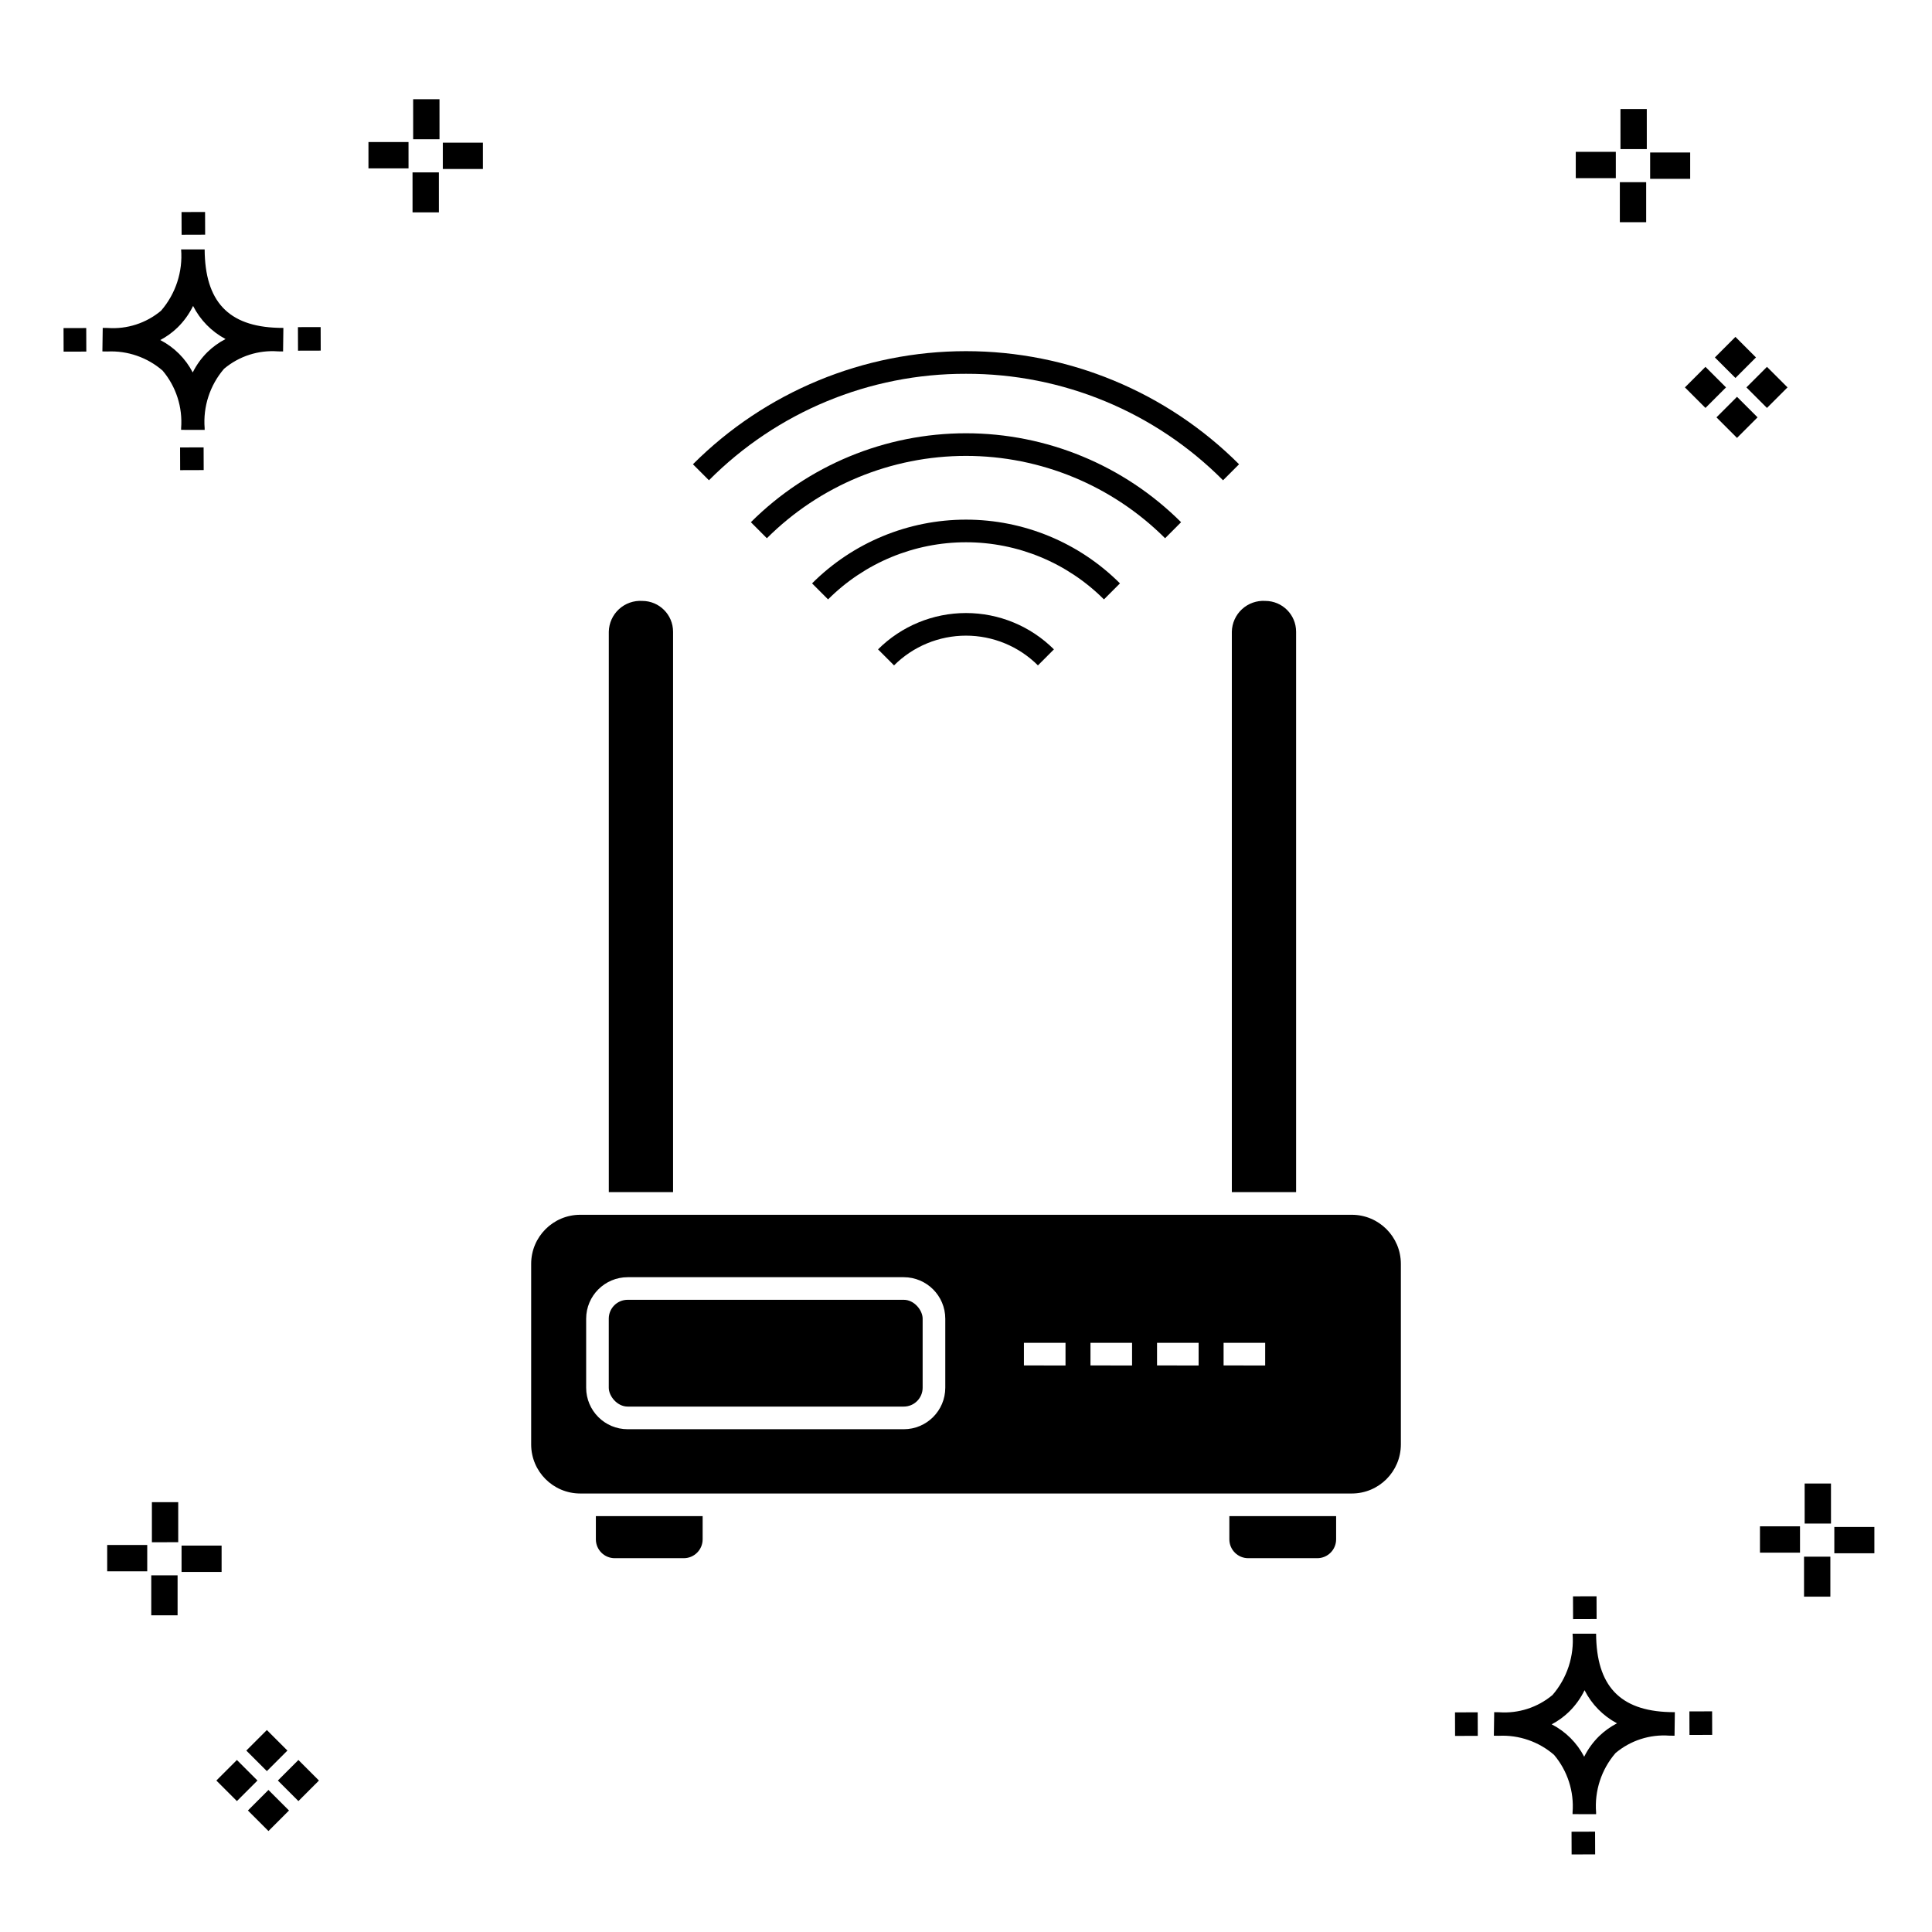
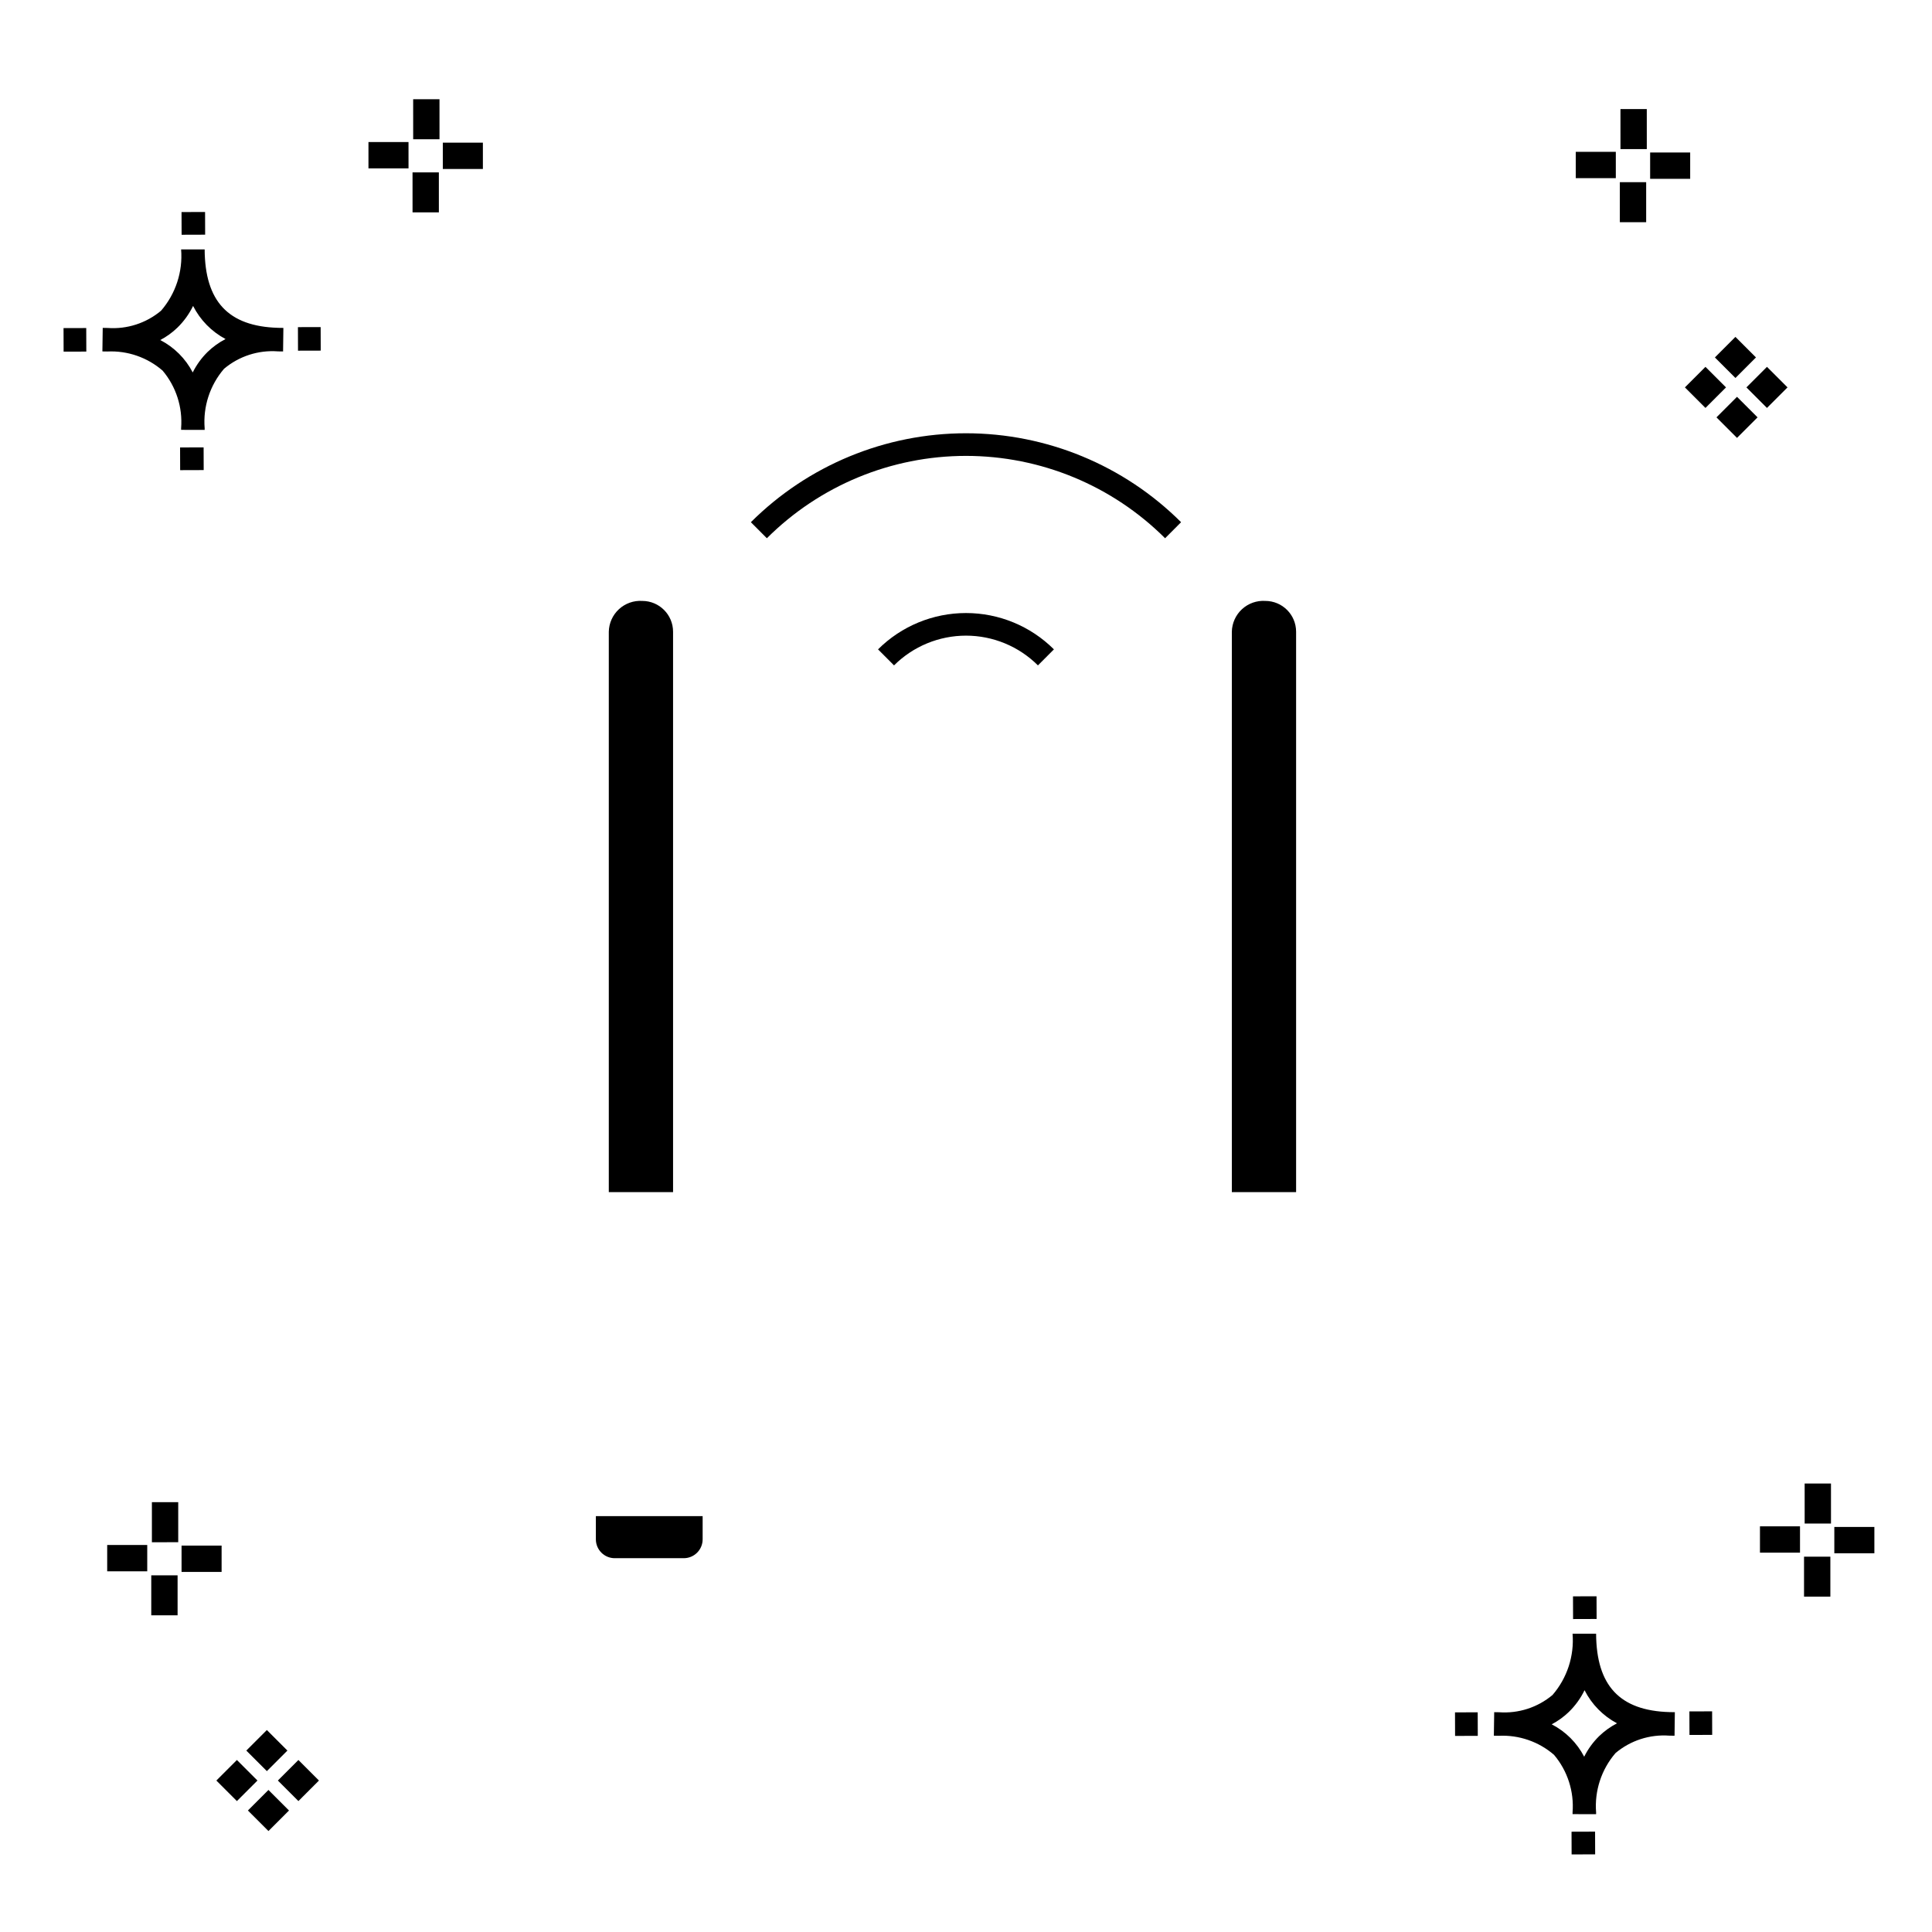
<svg xmlns="http://www.w3.org/2000/svg" fill="#000000" width="800px" height="800px" version="1.1" viewBox="144 144 512 512">
  <g>
    <path d="m197.96 262.56 0.02 6.016-6.238 0.02-0.02-6.016zm19.738-31.68c0.434 0.023 0.93 0.008 1.402 0.02l-0.082 6.238c-0.449 0.008-0.93-0.004-1.387-0.02v-0.004c-5.172-0.379-10.285 1.277-14.254 4.617-3.746 4.352-5.598 10.023-5.141 15.75v0.449l-6.238-0.016v-0.445c0.434-5.535-1.328-11.02-4.914-15.262-4.047-3.504-9.285-5.316-14.633-5.055h-0.004c-0.434 0-0.867-0.008-1.312-0.02l0.09-6.238c0.441 0 0.879 0.008 1.309 0.02h-0.004c5.129 0.375 10.203-1.266 14.148-4.566 3.879-4.484 5.797-10.34 5.32-16.254l6.238 0.008c0.074 13.766 6.266 20.395 19.461 20.777zm-13.922 2.969h-0.004c-3.703-1.969-6.707-5.031-8.602-8.773-1.043 2.148-2.453 4.098-4.164 5.762-1.352 1.301-2.879 2.406-4.539 3.277 3.691 1.902 6.699 4.902 8.609 8.586 1.004-2.019 2.336-3.856 3.945-5.438 1.41-1.363 3.008-2.516 4.75-3.414zm-42.938-2.898 0.02 6.238 6.016-0.016-0.02-6.238zm68.137-0.273-6.019 0.016 0.02 6.238 6.019-0.016zm-30.609-24.484-0.02-6.016-6.238 0.02 0.02 6.016zm405.96 42.965 5.445 5.445-5.445 5.445-5.445-5.445zm7.941-7.941 5.445 5.445-5.445 5.445-5.445-5.445zm-16.301 0 5.445 5.445-5.445 5.445-5.445-5.445zm7.941-7.941 5.445 5.445-5.441 5.449-5.445-5.445zm-11.992-41.891h-10.613v-6.977h10.613zm-19.707-0.168h-10.613v-6.977h10.613zm8.043 11.668h-6.977v-10.602h6.977zm0.168-19.375h-6.977l-0.004-10.613h6.977zm-308.45 5.273h-10.617v-6.977h10.617zm-19.707-0.168h-10.617v-6.977h10.613zm8.043 11.664h-6.977l-0.004-10.598h6.977zm0.168-19.375h-6.977l-0.004-10.613h6.977zm300 448.52 0.02 6.016 6.238-0.02-0.02-6.016zm25.977-31.699c0.438 0.023 0.93 0.008 1.402 0.02l-0.082 6.238c-0.449 0.008-0.93-0.004-1.387-0.02-5.172-0.379-10.289 1.277-14.254 4.617-3.75 4.352-5.602 10.023-5.144 15.75v0.449l-6.238-0.016v-0.445c0.438-5.539-1.328-11.023-4.91-15.266-4.047-3.504-9.289-5.312-14.633-5.051h-0.004c-0.434 0-0.867-0.008-1.312-0.02l0.09-6.238c0.441 0 0.879 0.008 1.309 0.02h-0.004c5.129 0.371 10.203-1.266 14.145-4.566 3.879-4.484 5.797-10.34 5.32-16.254l6.238 0.008c0.074 13.762 6.266 20.395 19.461 20.773zm-13.922 2.969-0.004 0.004c-3.703-1.969-6.707-5.031-8.602-8.773-1.043 2.148-2.453 4.098-4.168 5.762-1.352 1.301-2.879 2.406-4.539 3.277 3.691 1.902 6.699 4.898 8.609 8.586 1.004-2.019 2.34-3.859 3.945-5.438 1.41-1.363 3.012-2.516 4.754-3.414zm-42.938-2.898 0.02 6.238 6.016-0.016-0.02-6.238zm68.137-0.273-6.019 0.016 0.02 6.238 6.019-0.016zm-30.609-24.48-0.02-6.016-6.238 0.02 0.02 6.016zm73.609-17.414-10.613 0.004v-6.977h10.613zm-19.707-0.164h-10.613v-6.977h10.613zm8.043 11.664h-6.977v-10.598h6.977zm0.168-19.375h-6.977l-0.004-10.613h6.977zm-414.09 70.602 5.445 5.445-5.445 5.445-5.445-5.445zm7.941-7.941 5.445 5.445-5.445 5.445-5.445-5.445zm-16.301 0 5.445 5.445-5.445 5.445-5.445-5.445zm7.941-7.941 5.445 5.445-5.445 5.445-5.445-5.445zm-11.996-41.895h-10.613v-6.973h10.613zm-19.707-0.164h-10.613v-6.977h10.613zm8.043 11.664h-6.977v-10.598h6.977zm0.168-19.375-6.977 0.004v-10.617h6.977z" />
-     <path d="m400 243.06c25.566-0.07 50.098 10.094 68.121 28.223l4.242-4.25c-19.195-19.191-45.223-29.973-72.363-29.973-27.145 0-53.172 10.781-72.363 29.973l4.242 4.25h-0.004c18.027-18.129 42.559-28.293 68.125-28.223z" />
    <path d="m457 282.39c-15.133-15.094-35.633-23.57-57.004-23.57-21.375 0-41.875 8.477-57.008 23.57l4.242 4.25c14.004-13.977 32.98-21.824 52.766-21.824 19.781 0 38.758 7.848 52.766 21.824z" />
-     <path d="m440.8 298.6c-10.824-10.812-25.496-16.891-40.797-16.891s-29.977 6.078-40.797 16.891l4.242 4.25h-0.004c9.695-9.695 22.844-15.145 36.559-15.145 13.711 0 26.859 5.449 36.555 15.145z" />
    <path d="m376.69 316.09 4.242 4.25-0.004-0.004c5.062-5.047 11.922-7.883 19.07-7.883s14.004 2.836 19.066 7.883l4.242-4.25-0.004 0.004c-6.188-6.168-14.57-9.629-23.305-9.629-8.738 0-17.121 3.461-23.309 9.629z" />
    <path d="m470.45 459.93h17.031v-148.52c-0.004-4.504-3.652-8.152-8.156-8.16-2.273-0.145-4.504 0.648-6.18 2.188-1.672 1.539-2.648 3.699-2.695 5.973z" />
-     <path d="m469.79 551.94c0.004 2.758 2.238 4.996 4.996 4.996h18.305c2.758 0 4.992-2.238 4.996-4.996v-6.152h-28.297z" />
    <path d="m301.91 551.94c0.004 2.758 2.238 4.996 5 4.996h18.301c2.758 0 4.996-2.238 4.996-4.996v-6.152h-28.297z" />
-     <path d="m310.33 488.46h73.18c2.762 0 5 2.762 5 5v18.297c0 2.762-2.238 5-5 5h-73.18c-2.762 0-5-2.762-5-5v-18.297c0-2.762 2.238-5 5-5z" />
    <path d="m322.37 311.41c-0.004-4.504-3.652-8.152-8.156-8.16-2.273-0.145-4.504 0.648-6.18 2.188-1.676 1.539-2.648 3.699-2.695 5.973v148.52h17.031z" />
-     <path d="m502.25 465.93h-204.49c-7.176 0.008-12.988 5.82-12.996 12.996v47.871c0.008 7.176 5.82 12.988 12.996 12.996h204.49c7.172-0.008 12.988-5.82 12.992-12.996v-47.871c-0.004-7.176-5.82-12.988-12.992-12.996zm-107.74 45.836c-0.008 6.07-4.926 10.988-10.996 10.996h-73.18c-6.07-0.008-10.988-4.926-10.996-10.996v-18.297c0.008-6.07 4.926-10.988 10.996-10.996h73.18c6.07 0.008 10.988 4.926 10.996 10.996zm31.863-5.902-11.023-0.004v-5.996h11.023zm17.637 0-11.023-0.004v-5.996h11.023zm17.637 0-11.02-0.004v-5.996h11.023zm17.637 0-11.02-0.004v-5.996h11.023z" />
  </g>
</svg>